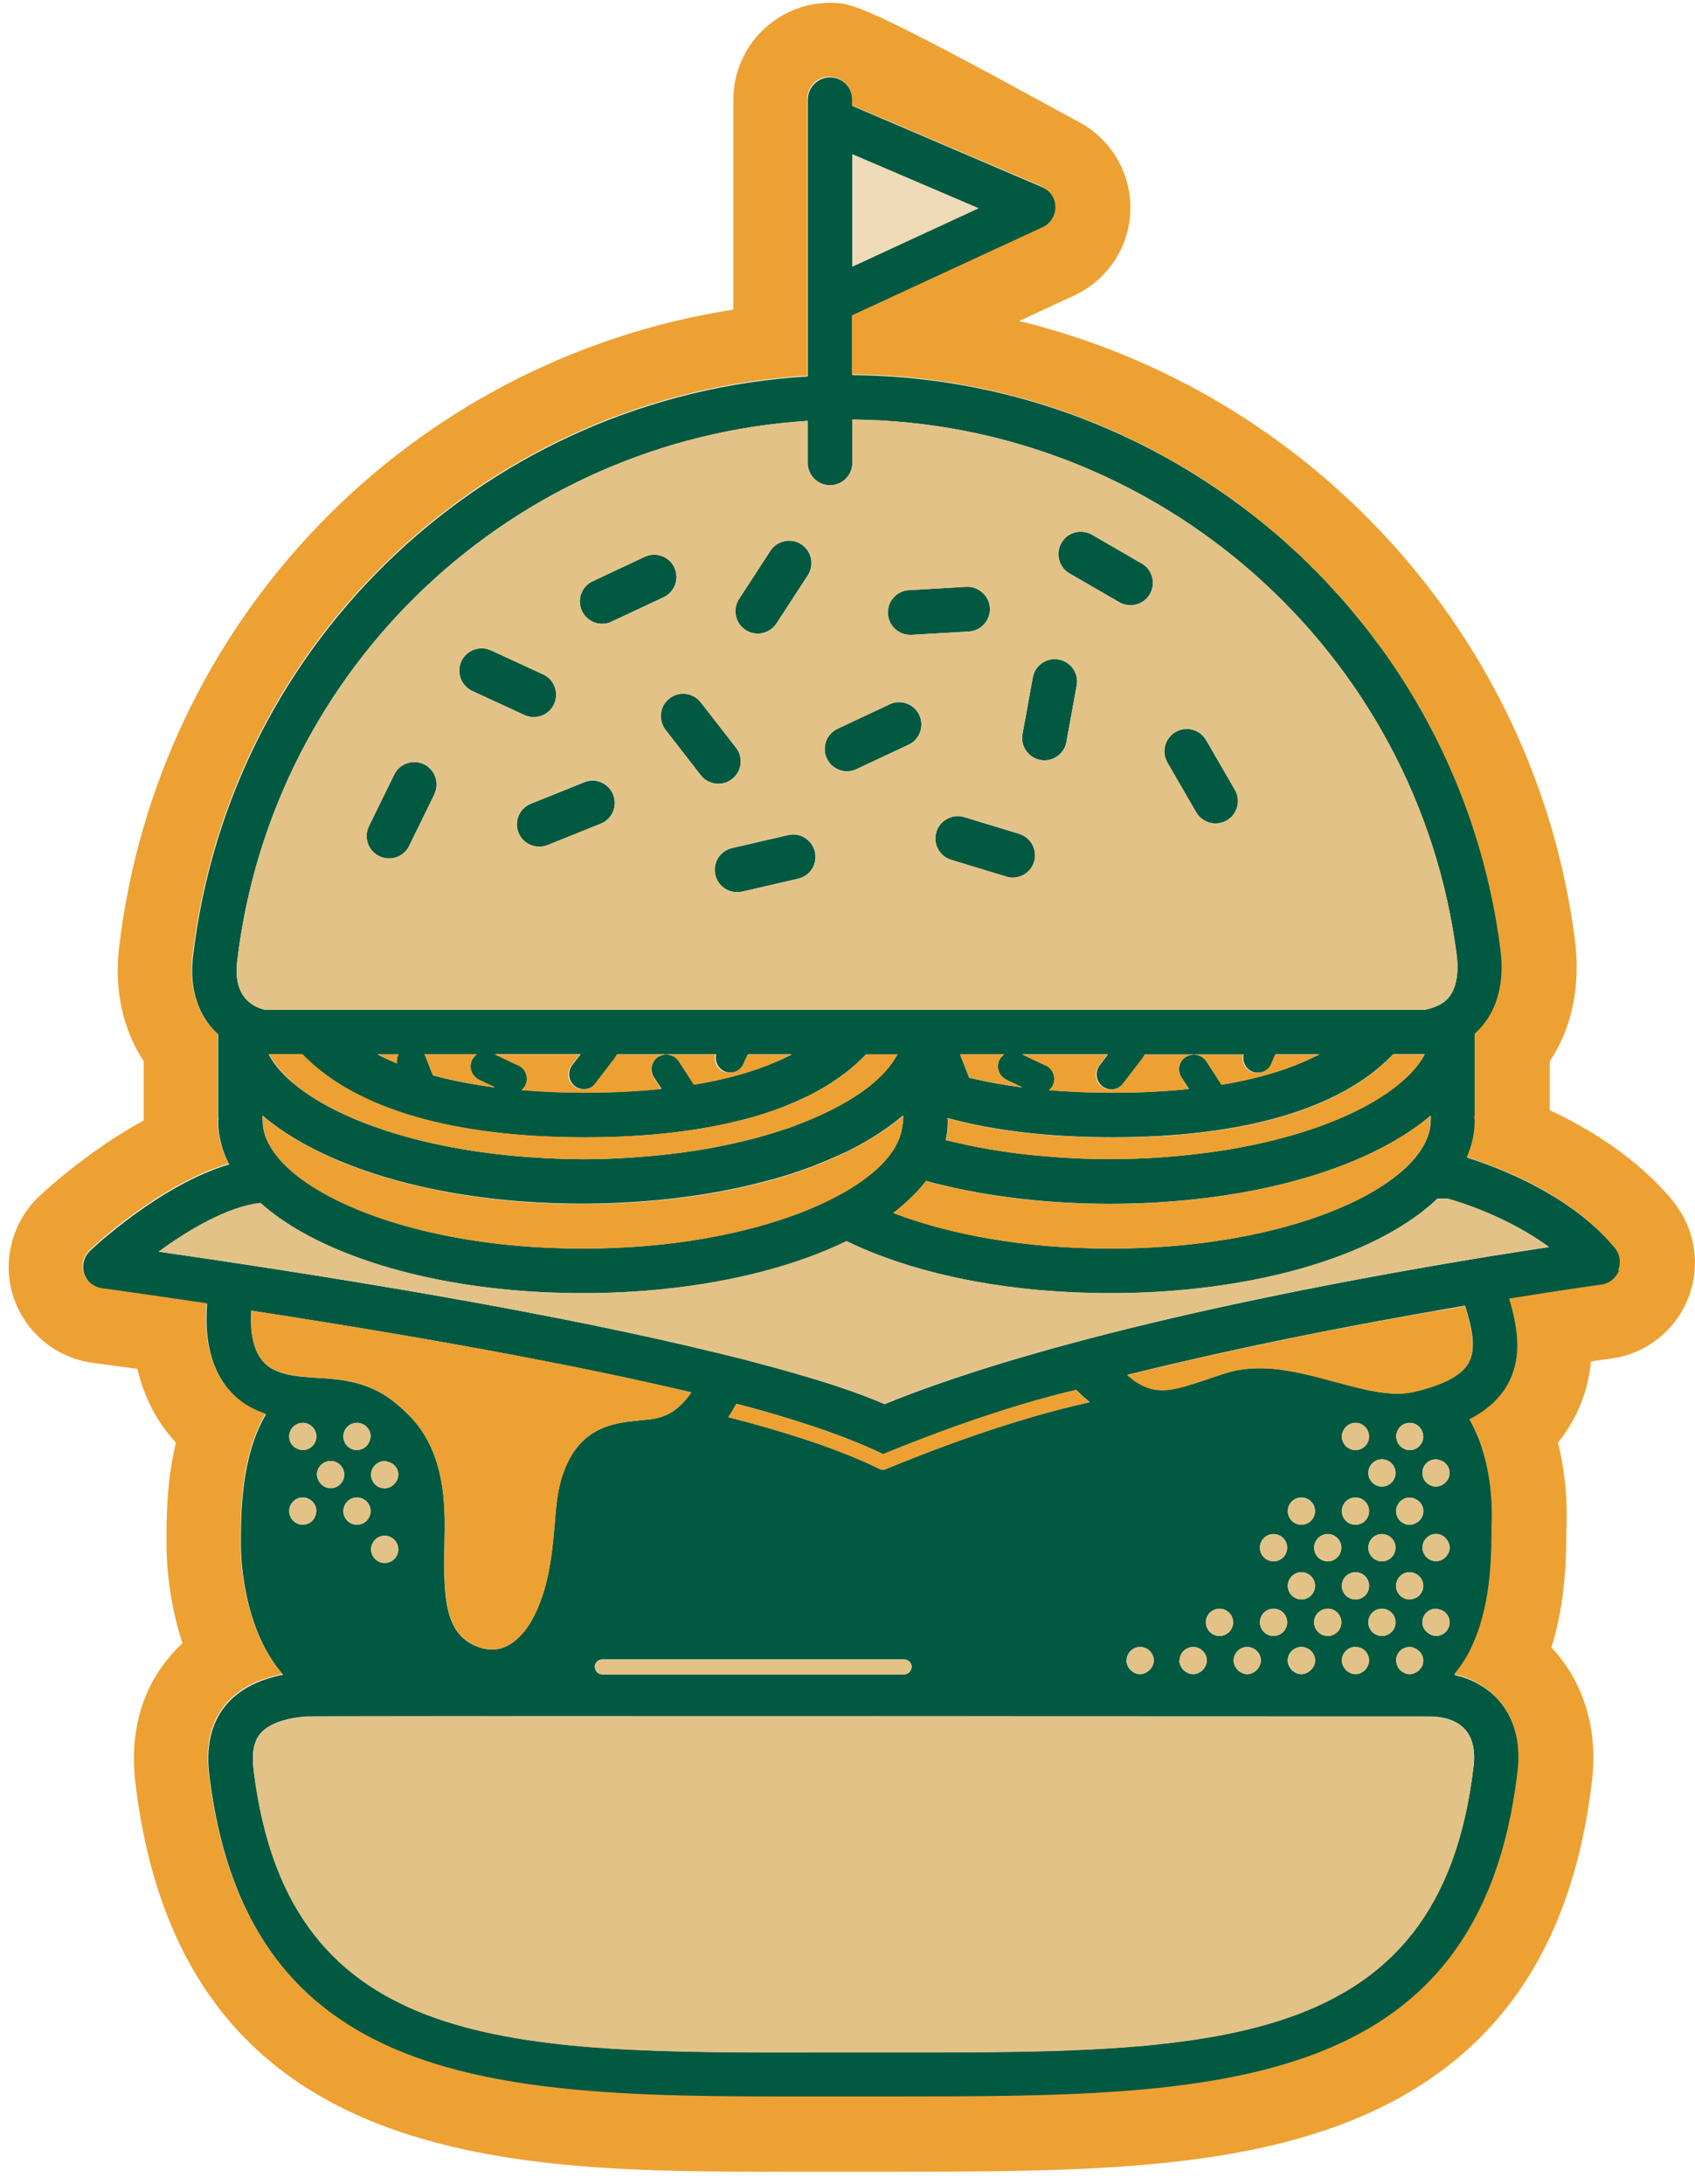
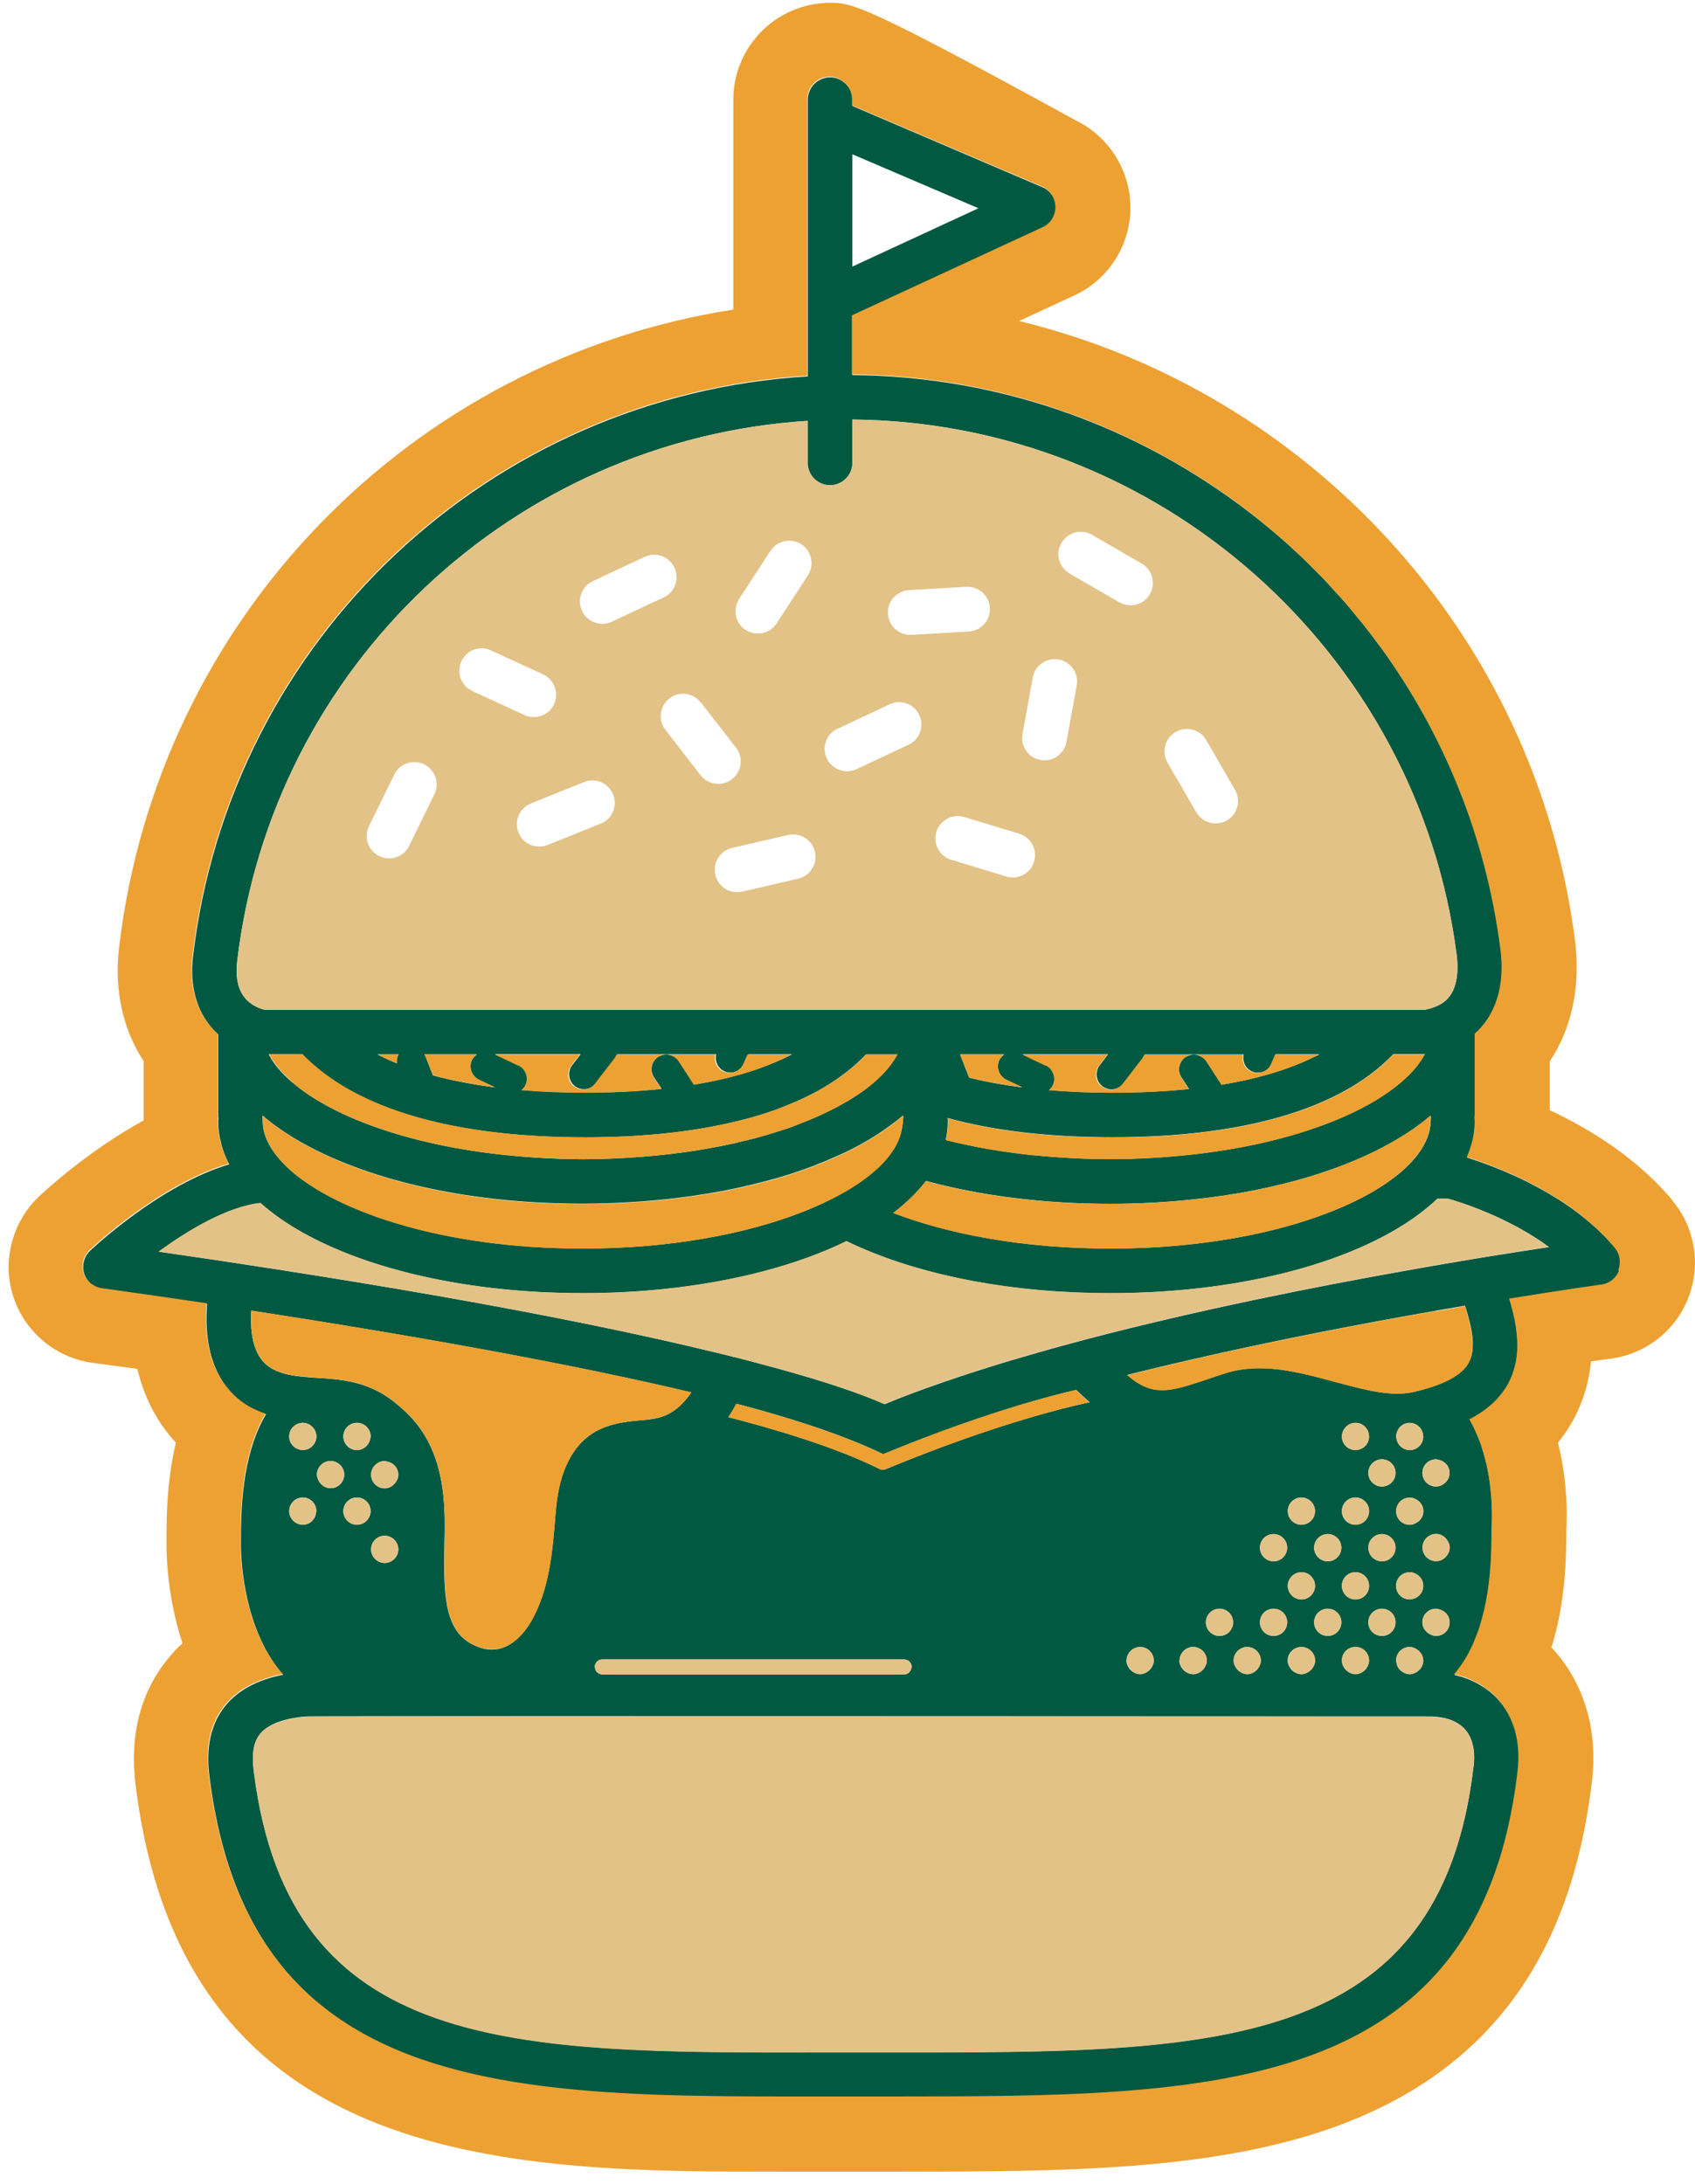
<svg xmlns="http://www.w3.org/2000/svg" width="132" height="170" viewBox="0 0 132 170" fill="none">
  <path d="M112.779 77.701C112.389 78.151 111.779 78.431 110.999 78.602H20.589C20.059 78.462 19.559 78.212 19.159 77.781C18.399 76.951 18.359 75.731 18.469 74.852C21.179 51.822 40.009 34.221 62.899 32.761V36.032C62.899 36.992 63.679 37.772 64.639 37.772C65.599 37.772 66.379 36.992 66.379 36.032V32.661C90.209 32.861 110.399 50.702 113.439 74.332C113.549 75.181 113.609 76.751 112.779 77.692M75.469 83.882L74.829 82.242L74.769 82.082H78.209C78.139 82.132 78.089 82.181 78.029 82.242C77.959 82.322 77.879 82.401 77.829 82.511C77.549 83.091 77.799 83.781 78.379 84.061L79.619 84.651C78.139 84.462 76.759 84.212 75.469 83.891M33.709 83.701L33.139 82.242V82.212C33.139 82.212 33.069 82.121 33.039 82.082H37.139C37.069 82.132 37.019 82.181 36.959 82.242C36.889 82.322 36.809 82.401 36.759 82.511C36.479 83.091 36.729 83.781 37.309 84.061L38.549 84.651C36.799 84.421 35.179 84.112 33.709 83.712M29.399 82.082H31.039C31.009 82.132 30.979 82.181 30.959 82.242C30.899 82.412 30.889 82.591 30.909 82.781C30.489 82.612 30.089 82.431 29.709 82.242C29.599 82.192 29.499 82.132 29.399 82.082ZM58.049 83.522C56.819 83.891 55.489 84.201 54.039 84.431C54.019 84.401 54.019 84.362 53.999 84.332L52.879 82.602C52.769 82.442 52.629 82.322 52.459 82.231C52.119 82.041 51.699 82.031 51.339 82.231C51.319 82.242 51.289 82.242 51.269 82.261C50.729 82.612 50.579 83.332 50.929 83.862L51.519 84.761C49.679 84.951 47.689 85.052 45.569 85.052C43.829 85.052 42.179 84.981 40.619 84.852C40.739 84.751 40.849 84.632 40.929 84.472C41.209 83.891 40.959 83.201 40.379 82.921L38.909 82.222L38.569 82.061H45.219L45.099 82.222L44.559 82.921C44.169 83.431 44.269 84.162 44.769 84.552C44.979 84.712 45.229 84.791 45.479 84.791C45.829 84.791 46.169 84.632 46.399 84.341L47.969 82.302C47.969 82.302 47.989 82.251 47.999 82.231C48.039 82.181 48.049 82.121 48.079 82.072H55.779C55.769 82.121 55.749 82.181 55.749 82.231C55.699 82.722 55.959 83.201 56.429 83.401C56.579 83.472 56.729 83.492 56.889 83.492C57.339 83.492 57.769 83.231 57.959 82.791L58.079 82.522L58.209 82.231L58.279 82.072H61.679C61.579 82.121 61.479 82.181 61.369 82.231C61.049 82.391 60.709 82.552 60.359 82.692C59.649 82.992 58.889 83.272 58.079 83.511M102.409 82.242C100.429 83.231 97.979 83.972 95.109 84.442C95.089 84.412 95.089 84.371 95.069 84.341L93.949 82.612C93.839 82.451 93.699 82.332 93.539 82.242C93.199 82.052 92.779 82.041 92.419 82.242C92.399 82.251 92.369 82.251 92.349 82.272C91.809 82.621 91.659 83.341 92.009 83.871L92.599 84.772C90.759 84.962 88.769 85.061 86.649 85.061C84.909 85.061 83.259 84.992 81.699 84.862C81.819 84.761 81.929 84.641 81.999 84.481C82.279 83.901 82.029 83.212 81.449 82.931L79.979 82.231L79.639 82.072H86.289L86.169 82.231L85.639 82.931C85.249 83.442 85.349 84.171 85.849 84.561C86.059 84.722 86.309 84.802 86.559 84.802C86.909 84.802 87.249 84.641 87.479 84.352L89.049 82.311C89.049 82.311 89.069 82.261 89.079 82.242C89.109 82.192 89.129 82.132 89.159 82.082H96.859C96.849 82.132 96.829 82.192 96.829 82.242C96.779 82.731 97.039 83.212 97.509 83.412C97.659 83.481 97.809 83.501 97.969 83.501C98.419 83.501 98.849 83.242 99.039 82.802L99.279 82.231L99.349 82.072H102.759C102.659 82.121 102.559 82.181 102.449 82.231M65.929 85.751C64.879 86.371 63.669 86.942 62.299 87.472C62.059 87.561 61.839 87.662 61.589 87.751C61.429 87.811 61.259 87.862 61.099 87.912C60.839 88.001 60.579 88.082 60.319 88.162C60.009 88.261 59.689 88.352 59.359 88.451C58.989 88.561 58.599 88.662 58.219 88.751C55.729 89.382 52.919 89.832 49.859 90.061C48.419 90.171 46.939 90.242 45.399 90.242C44.029 90.242 42.709 90.181 41.409 90.091C32.769 89.511 26.099 87.112 22.789 84.281C21.989 83.602 21.369 82.901 20.989 82.192C20.969 82.151 20.939 82.112 20.919 82.072H23.539C23.589 82.121 23.639 82.181 23.689 82.231C27.799 86.362 35.329 88.541 45.559 88.541C50.349 88.541 54.539 88.052 58.069 87.112C58.069 87.112 58.079 87.112 58.089 87.112C58.839 86.912 59.549 86.692 60.239 86.451C60.529 86.352 60.809 86.242 61.079 86.132C62.219 85.681 63.279 85.181 64.229 84.612C64.879 84.222 65.469 83.811 66.029 83.371C66.479 83.011 66.889 82.641 67.279 82.251C67.329 82.201 67.379 82.141 67.429 82.091H69.879C69.849 82.141 69.809 82.201 69.779 82.251C69.339 83.031 68.639 83.802 67.709 84.552C67.189 84.972 66.589 85.371 65.919 85.772M110.909 82.141C110.529 82.862 109.899 83.572 109.089 84.261C106.069 86.852 100.239 89.082 92.659 89.891C90.699 90.102 88.629 90.231 86.459 90.231C84.429 90.231 82.499 90.121 80.649 89.942C78.109 89.692 75.769 89.281 73.649 88.742C73.759 88.261 73.809 87.772 73.809 87.281C73.809 87.201 73.799 87.121 73.789 87.031C77.389 88.022 81.689 88.531 86.629 88.531C96.789 88.531 104.269 86.352 108.349 82.222C108.399 82.171 108.449 82.112 108.509 82.061H110.959C110.959 82.061 110.929 82.112 110.919 82.132M64.269 93.582C63.649 93.871 62.999 94.151 62.299 94.421C57.979 96.072 52.179 97.192 45.399 97.192C37.589 97.192 31.059 95.712 26.629 93.621C25.479 93.082 24.469 92.501 23.629 91.891C23.589 91.862 23.549 91.841 23.509 91.811C22.779 91.281 22.179 90.722 21.699 90.162C20.899 89.212 20.459 88.242 20.459 87.281C20.459 87.192 20.449 87.102 20.429 87.011C20.429 86.951 20.449 86.901 20.449 86.841C21.279 87.561 22.259 88.231 23.349 88.862C24.139 89.311 24.989 89.742 25.899 90.141C27.389 90.791 29.019 91.371 30.789 91.862C33.889 92.722 37.389 93.311 41.149 93.561C42.529 93.651 43.939 93.701 45.379 93.701C46.969 93.701 48.519 93.632 50.029 93.522C53.529 93.261 56.799 92.712 59.729 91.921C59.939 91.862 60.159 91.811 60.369 91.751C60.789 91.632 61.209 91.501 61.619 91.371C62.209 91.181 62.769 90.981 63.319 90.772C63.969 90.522 64.589 90.261 65.189 89.992C65.429 89.882 65.679 89.772 65.919 89.662C67.289 88.992 68.499 88.251 69.549 87.451C69.819 87.251 70.079 87.041 70.329 86.832C70.329 86.891 70.349 86.942 70.349 87.001C70.339 87.091 70.319 87.181 70.319 87.272C70.319 87.421 70.279 87.572 70.259 87.722C70.159 88.472 69.819 89.222 69.239 89.972C69.029 90.242 68.789 90.511 68.519 90.772C68.189 91.091 67.809 91.412 67.399 91.722C66.959 92.052 66.459 92.371 65.929 92.692C65.469 92.962 64.979 93.222 64.459 93.472C64.389 93.501 64.329 93.531 64.259 93.561M108.679 91.582C107.899 92.192 106.949 92.781 105.869 93.332C101.449 95.572 94.659 97.192 86.469 97.192C79.699 97.192 73.889 96.072 69.569 94.421C69.979 94.112 70.359 93.791 70.709 93.462C71.239 92.972 71.719 92.462 72.119 91.931C74.659 92.621 77.459 93.132 80.439 93.421C82.379 93.612 84.389 93.712 86.469 93.712C88.689 93.712 90.839 93.591 92.909 93.371C96.199 93.031 99.249 92.421 101.969 91.602C103.649 91.091 105.209 90.501 106.619 89.841C107.339 89.501 108.019 89.141 108.659 88.772C109.689 88.171 110.619 87.531 111.409 86.841C111.409 86.901 111.429 86.951 111.439 87.011C111.429 87.102 111.409 87.192 111.409 87.281C111.409 88.121 111.069 88.981 110.439 89.832C109.999 90.421 109.409 91.011 108.689 91.572M66.379 20.752V12.011L76.199 16.212L66.379 20.752ZM116.329 97.751C115.379 97.901 114.349 98.072 113.269 98.261C112.989 98.311 112.709 98.352 112.429 98.401C111.509 98.561 110.559 98.722 109.569 98.901C102.289 100.191 93.269 101.991 84.759 104.221C84.119 104.391 83.479 104.562 82.849 104.732C82.209 104.902 81.579 105.082 80.949 105.262C80.189 105.482 79.429 105.702 78.679 105.922C76.809 106.482 75.009 107.062 73.279 107.661C71.749 108.191 70.269 108.741 68.889 109.311C68.109 108.961 66.709 108.401 64.399 107.661C62.939 107.201 61.109 106.661 58.839 106.072C58.659 106.021 58.469 105.972 58.279 105.922C57.909 105.822 57.519 105.721 57.129 105.632C56.579 105.492 56.009 105.351 55.409 105.211C50.169 103.941 43.099 102.451 33.639 100.801C29.899 100.151 25.789 99.472 21.269 98.772C18.459 98.332 15.509 97.891 12.369 97.442C14.669 95.751 17.719 93.942 20.269 93.651H20.289C20.749 94.061 21.259 94.462 21.809 94.852C26.319 98.001 33.619 100.151 42.179 100.591C43.229 100.641 44.299 100.672 45.389 100.672C47.559 100.672 49.669 100.562 51.699 100.352C57.259 99.781 62.159 98.462 65.929 96.621C68.369 97.811 71.289 98.781 74.549 99.481C74.989 99.572 75.449 99.662 75.899 99.751C77.509 100.051 79.189 100.281 80.929 100.431C82.709 100.591 84.559 100.672 86.459 100.672C91.319 100.672 95.859 100.121 99.829 99.151C104.209 98.072 107.879 96.481 110.499 94.522C111.019 94.132 111.509 93.731 111.939 93.311H112.759C113.659 93.561 117.449 94.731 120.639 97.082C119.449 97.261 117.989 97.481 116.339 97.751M112.519 115.452C112.329 115.612 112.099 115.721 111.829 115.721C111.239 115.721 110.769 115.242 110.769 114.661C110.769 114.081 111.239 113.602 111.829 113.602C111.909 113.602 111.989 113.631 112.069 113.651C112.539 113.761 112.889 114.161 112.889 114.661C112.889 114.981 112.739 115.262 112.519 115.452ZM110.409 118.471C110.229 118.601 110.019 118.702 109.789 118.702C109.199 118.702 108.729 118.222 108.729 117.642C108.729 117.062 109.199 116.581 109.789 116.581C110.009 116.581 110.199 116.661 110.369 116.771C110.659 116.961 110.849 117.272 110.849 117.642C110.849 117.992 110.669 118.282 110.419 118.482M110.769 126.292C110.769 125.702 111.239 125.232 111.829 125.232C111.899 125.232 111.969 125.261 112.039 125.271C112.519 125.371 112.889 125.782 112.889 126.292C112.889 126.882 112.419 127.352 111.829 127.352C111.619 127.352 111.429 127.271 111.259 127.161C110.969 126.971 110.769 126.662 110.769 126.292ZM24.639 117.632C24.639 117.632 24.619 117.681 24.619 117.711C24.579 118.261 24.129 118.691 23.579 118.691C22.999 118.691 22.519 118.212 22.519 117.632C22.519 117.051 22.999 116.572 23.579 116.572C24.159 116.572 24.609 117.031 24.629 117.591C24.629 117.601 24.629 117.612 24.629 117.632M84.849 109.161C84.539 109.231 84.179 109.311 83.789 109.401C80.889 110.091 75.869 111.521 68.969 114.371C68.899 114.401 68.819 114.411 68.749 114.411C68.659 114.411 68.569 114.392 68.489 114.352C65.039 112.621 60.139 111.192 56.729 110.322C56.929 110.021 57.109 109.711 57.279 109.401C57.299 109.361 57.329 109.321 57.349 109.281C57.509 109.321 57.669 109.361 57.829 109.401C61.129 110.281 65.489 111.602 68.779 113.202C73.049 111.452 76.589 110.241 79.349 109.401C81.179 108.851 82.669 108.462 83.809 108.202C84.149 108.532 84.509 108.852 84.869 109.161M105.559 110.762C106.129 110.762 106.579 111.211 106.609 111.771C106.609 111.791 106.619 111.802 106.619 111.822C106.619 112.411 106.149 112.882 105.559 112.882C104.969 112.882 104.499 112.402 104.499 111.822C104.499 111.652 104.549 111.492 104.619 111.352C104.789 111.012 105.139 110.762 105.559 110.762ZM27.799 116.572C28.389 116.572 28.859 117.051 28.859 117.632C28.859 118.212 28.389 118.691 27.799 118.691C27.209 118.691 26.739 118.212 26.739 117.632C26.739 117.051 27.209 116.572 27.799 116.572ZM30.819 115.382C30.629 115.661 30.319 115.861 29.959 115.861C29.369 115.861 28.899 115.381 28.899 114.801C28.899 114.221 29.379 113.741 29.959 113.741C30.049 113.741 30.129 113.772 30.209 113.792C30.669 113.902 31.019 114.301 31.019 114.801C31.019 115.021 30.939 115.221 30.819 115.382ZM70.979 129.852C70.959 129.951 70.919 130.051 70.859 130.121C70.749 130.251 70.599 130.341 70.419 130.341H46.899C46.719 130.341 46.559 130.251 46.449 130.121C46.389 130.041 46.349 129.951 46.339 129.852C46.339 129.822 46.319 129.802 46.319 129.762C46.319 129.442 46.579 129.181 46.899 129.181H70.419C70.739 129.181 70.999 129.442 70.999 129.762C70.999 129.792 70.989 129.822 70.979 129.852ZM96.029 126.292C96.029 126.882 95.559 127.352 94.969 127.352C94.379 127.352 93.909 126.872 93.909 126.292C93.909 125.712 94.379 125.232 94.969 125.232C95.559 125.232 96.029 125.702 96.029 126.292ZM103.399 121.542C102.809 121.542 102.339 121.062 102.339 120.482C102.339 119.902 102.809 119.422 103.399 119.422C103.989 119.422 104.459 119.902 104.459 120.482C104.459 121.062 103.989 121.542 103.399 121.542ZM103.399 125.232C103.989 125.232 104.459 125.702 104.459 126.292C104.459 126.882 103.989 127.352 103.399 127.352C102.809 127.352 102.339 126.872 102.339 126.292C102.339 125.712 102.809 125.232 103.399 125.232ZM100.289 117.632C100.289 117.051 100.769 116.572 101.349 116.572C101.929 116.572 102.409 117.051 102.409 117.632C102.409 118.212 101.929 118.691 101.349 118.691C100.769 118.691 100.289 118.212 100.289 117.632ZM101.349 122.392C101.939 122.392 102.409 122.862 102.409 123.452C102.409 124.042 101.929 124.512 101.349 124.512C100.769 124.512 100.289 124.032 100.289 123.452C100.289 122.872 100.769 122.392 101.349 122.392ZM101.909 130.142C101.739 130.252 101.559 130.331 101.339 130.331C101.119 130.331 100.939 130.252 100.769 130.142C100.649 130.062 100.549 129.972 100.479 129.852C100.369 129.682 100.279 129.491 100.279 129.271C100.279 128.691 100.759 128.211 101.339 128.211C101.919 128.211 102.399 128.691 102.399 129.271C102.399 129.491 102.319 129.682 102.199 129.852C102.119 129.972 102.019 130.062 101.899 130.142M98.119 120.482C98.119 119.892 98.589 119.422 99.179 119.422C99.769 119.422 100.239 119.902 100.239 120.482C100.239 121.062 99.769 121.542 99.179 121.542C98.589 121.542 98.119 121.062 98.119 120.482ZM99.179 125.232C99.769 125.232 100.239 125.702 100.239 126.292C100.239 126.882 99.769 127.352 99.179 127.352C98.589 127.352 98.119 126.872 98.119 126.292C98.119 125.712 98.589 125.232 99.179 125.232ZM96.269 129.852C96.159 129.682 96.069 129.491 96.069 129.271C96.069 128.691 96.549 128.211 97.129 128.211C97.709 128.211 98.189 128.691 98.189 129.271C98.189 129.491 98.109 129.682 97.989 129.852C97.909 129.972 97.809 130.062 97.699 130.142C97.529 130.252 97.339 130.331 97.129 130.331C96.919 130.331 96.729 130.252 96.559 130.142C96.439 130.062 96.349 129.972 96.269 129.852ZM28.899 120.611C28.899 120.021 29.379 119.551 29.959 119.551C30.539 119.551 31.019 120.031 31.019 120.611C31.019 121.191 30.539 121.672 29.959 121.672C29.379 121.672 28.899 121.191 28.899 120.611ZM105.559 122.392C106.149 122.392 106.619 122.862 106.619 123.452C106.619 124.042 106.149 124.512 105.559 124.512C104.969 124.512 104.499 124.032 104.499 123.452C104.499 122.872 104.969 122.392 105.559 122.392ZM106.619 117.632C106.619 118.221 106.149 118.691 105.559 118.691C104.969 118.691 104.499 118.212 104.499 117.632C104.499 117.051 104.969 116.572 105.559 116.572C106.149 116.572 106.619 117.051 106.619 117.632ZM107.619 115.721C107.029 115.721 106.559 115.242 106.559 114.661C106.559 114.081 107.029 113.602 107.619 113.602C108.209 113.602 108.679 114.081 108.679 114.661C108.679 115.242 108.209 115.721 107.619 115.721ZM108.679 126.292C108.679 126.882 108.209 127.352 107.619 127.352C107.029 127.352 106.559 126.872 106.559 126.292C106.559 125.712 107.029 125.232 107.619 125.232C108.209 125.232 108.679 125.702 108.679 126.292ZM107.619 121.542C107.029 121.542 106.559 121.062 106.559 120.482C106.559 119.902 107.029 119.422 107.619 119.422C108.209 119.422 108.679 119.902 108.679 120.482C108.679 121.062 108.209 121.542 107.619 121.542ZM104.499 129.271C104.499 128.691 104.969 128.211 105.559 128.211C106.149 128.211 106.619 128.691 106.619 129.271C106.619 129.481 106.539 129.671 106.429 129.841C106.349 129.961 106.249 130.071 106.119 130.151C105.959 130.261 105.769 130.331 105.559 130.331C105.349 130.331 105.159 130.251 104.999 130.151C104.879 130.071 104.779 129.971 104.699 129.861C104.589 129.691 104.499 129.501 104.499 129.281M91.859 129.271C91.859 128.691 92.339 128.211 92.919 128.211C93.499 128.211 93.979 128.691 93.979 129.271C93.979 129.491 93.899 129.682 93.779 129.852C93.699 129.962 93.609 130.062 93.489 130.142C93.319 130.252 93.129 130.331 92.909 130.331C92.689 130.331 92.499 130.252 92.329 130.142C92.219 130.062 92.119 129.972 92.039 129.852C91.929 129.682 91.839 129.491 91.839 129.271M87.729 129.271C87.729 128.691 88.209 128.211 88.789 128.211C89.369 128.211 89.849 128.691 89.849 129.271C89.849 129.491 89.769 129.682 89.649 129.852C89.569 129.962 89.479 130.062 89.359 130.132C89.189 130.242 88.999 130.331 88.779 130.331C88.559 130.331 88.369 130.252 88.199 130.132C88.089 130.051 87.989 129.962 87.919 129.852C87.809 129.682 87.719 129.491 87.719 129.271M27.049 111.072C27.239 110.882 27.509 110.762 27.799 110.762C28.389 110.762 28.859 111.242 28.859 111.822C28.859 111.922 28.829 112.011 28.809 112.091C28.689 112.541 28.289 112.882 27.799 112.882C27.209 112.882 26.739 112.402 26.739 111.822C26.739 111.532 26.859 111.262 27.049 111.072ZM110.839 123.452C110.839 124.022 110.389 124.471 109.829 124.501C109.809 124.501 109.799 124.512 109.779 124.512C109.189 124.512 108.719 124.032 108.719 123.452C108.719 122.872 109.189 122.392 109.779 122.392C109.939 122.392 110.079 122.431 110.209 122.491C110.579 122.661 110.839 123.022 110.839 123.452ZM24.679 114.792C24.679 114.342 24.959 113.971 25.349 113.811C25.469 113.761 25.609 113.732 25.749 113.732C26.329 113.732 26.809 114.212 26.809 114.792C26.809 115.372 26.329 115.852 25.749 115.852C25.399 115.852 25.099 115.672 24.909 115.411C24.779 115.231 24.689 115.032 24.689 114.792M110.839 129.271C110.839 129.651 110.629 129.961 110.339 130.151C110.179 130.251 109.989 130.331 109.779 130.331C109.569 130.331 109.389 130.251 109.219 130.151C108.959 129.991 108.789 129.731 108.749 129.411C108.749 129.361 108.719 129.321 108.719 129.271C108.719 128.691 109.189 128.211 109.779 128.211C109.989 128.211 110.169 128.282 110.329 128.392C110.629 128.582 110.839 128.901 110.839 129.271ZM112.689 119.882C112.809 120.051 112.899 120.251 112.899 120.471C112.899 120.721 112.799 120.951 112.649 121.132C112.459 121.371 112.169 121.531 111.839 121.531C111.249 121.531 110.779 121.051 110.779 120.471C110.779 119.891 111.249 119.411 111.839 119.411C112.199 119.411 112.499 119.602 112.689 119.882ZM110.839 111.822C110.839 112.411 110.369 112.882 109.779 112.882C109.499 112.882 109.259 112.771 109.069 112.591C108.899 112.431 108.789 112.211 108.749 111.971C108.749 111.921 108.719 111.872 108.719 111.822C108.719 111.732 108.749 111.641 108.769 111.551C108.889 111.101 109.289 110.762 109.779 110.762C110.339 110.762 110.789 111.201 110.829 111.751C110.829 111.771 110.839 111.802 110.839 111.822ZM19.569 102.031C20.349 102.151 21.129 102.272 21.889 102.392C29.999 103.662 36.719 104.841 42.289 105.931C45.439 106.541 48.229 107.122 50.679 107.672C51.799 107.922 52.849 108.162 53.829 108.392C53.829 108.402 53.809 108.412 53.809 108.422C53.559 108.802 53.289 109.121 52.989 109.401C52.989 109.401 52.979 109.412 52.969 109.422C52.349 110.002 51.609 110.381 50.599 110.491C50.369 110.521 50.149 110.541 49.929 110.561C48.119 110.731 45.859 110.951 44.439 113.411C43.599 114.871 43.369 116.481 43.259 117.871C43.029 120.761 42.789 123.751 41.349 126.241C40.869 127.061 39.539 128.912 37.489 128.292C34.669 127.442 34.519 124.591 34.609 120.341C34.629 119.581 34.639 118.841 34.629 118.151C34.589 116.281 34.349 113.541 32.789 111.301C32.329 110.631 31.739 110.011 31.029 109.411C30.879 109.291 30.739 109.162 30.579 109.042C29.709 108.372 28.819 107.971 27.949 107.721C27.219 107.511 26.499 107.401 25.799 107.341C25.419 107.301 25.049 107.282 24.679 107.262C24.319 107.242 23.979 107.211 23.639 107.181C22.799 107.101 22.019 106.972 21.289 106.602C19.719 105.822 19.459 103.811 19.569 102.031ZM22.519 111.822C22.519 111.242 22.999 110.762 23.579 110.762C23.859 110.762 24.119 110.871 24.309 111.061C24.509 111.251 24.639 111.521 24.639 111.822C24.639 112.411 24.159 112.882 23.579 112.882C23.439 112.882 23.319 112.851 23.199 112.801C22.799 112.651 22.519 112.271 22.519 111.822ZM114.749 137.531C112.129 159.811 94.319 159.771 69.729 159.762H67.239H63.999C39.969 159.801 22.589 159.842 19.789 138.042C19.689 137.292 19.509 135.892 20.249 134.982C21.019 134.032 22.659 133.711 23.839 133.621C24.019 133.621 25.089 133.611 26.869 133.611C38.719 133.591 82.259 133.611 108.479 133.621C109.379 133.621 110.259 133.621 111.109 133.621C112.019 133.601 113.279 133.742 114.069 134.602C114.829 135.432 114.869 136.651 114.759 137.531M114.369 106.091C113.999 106.751 113.229 107.312 112.069 107.762C111.459 108.002 110.749 108.212 109.929 108.392C109.879 108.402 109.819 108.401 109.759 108.411C109.529 108.451 109.289 108.482 109.039 108.482C107.639 108.532 106.009 108.121 104.289 107.651C104.189 107.621 104.079 107.602 103.979 107.572C101.139 106.802 98.209 106.011 95.409 106.901C94.939 107.051 94.489 107.201 94.059 107.352C93.749 107.462 93.459 107.552 93.179 107.642C91.169 108.302 89.959 108.492 88.599 107.642C88.529 107.602 88.459 107.562 88.389 107.512C88.179 107.362 87.979 107.191 87.779 107.031C89.349 106.641 90.929 106.261 92.509 105.901C99.389 104.311 106.239 103.011 111.839 102.031C112.619 101.891 113.359 101.772 114.089 101.642C114.659 103.432 114.969 105.011 114.379 106.061M125.799 97.171C125.539 96.862 125.269 96.572 124.999 96.281C124.939 96.212 124.869 96.151 124.809 96.091C124.599 95.882 124.379 95.671 124.149 95.472C124.059 95.391 123.969 95.311 123.879 95.231C123.669 95.052 123.459 94.871 123.239 94.701C123.149 94.632 123.049 94.552 122.959 94.481C122.719 94.302 122.479 94.121 122.229 93.951C122.159 93.901 122.099 93.852 122.029 93.811C121.729 93.602 121.419 93.401 121.109 93.212C120.999 93.141 120.899 93.082 120.789 93.022C120.589 92.901 120.389 92.781 120.189 92.671C120.049 92.591 119.909 92.511 119.769 92.442C119.609 92.352 119.449 92.272 119.289 92.181C119.139 92.102 118.989 92.022 118.839 91.951C118.699 91.882 118.569 91.822 118.439 91.761C118.279 91.681 118.109 91.602 117.949 91.531C117.899 91.511 117.859 91.492 117.809 91.472C116.339 90.811 115.069 90.371 114.269 90.121C114.269 90.121 114.269 90.121 114.259 90.121C114.659 89.212 114.879 88.261 114.879 87.281C114.879 87.192 114.869 87.112 114.849 87.022C114.859 86.931 114.879 86.852 114.879 86.761V80.501C115.059 80.341 115.229 80.171 115.389 79.992C116.689 78.511 117.209 76.401 116.879 73.891C115.749 65.132 112.429 57.111 107.509 50.361C107.479 50.322 107.449 50.291 107.419 50.252C106.999 49.681 106.579 49.121 106.139 48.572C106.029 48.431 105.909 48.291 105.789 48.151C105.429 47.712 105.069 47.272 104.699 46.842C104.499 46.611 104.289 46.392 104.089 46.172C103.789 45.842 103.489 45.502 103.189 45.181C102.909 44.882 102.609 44.602 102.329 44.312C102.089 44.072 101.859 43.831 101.609 43.592C101.249 43.242 100.869 42.901 100.499 42.562C100.319 42.401 100.149 42.231 99.959 42.072C99.519 41.681 99.069 41.301 98.609 40.931C98.489 40.831 98.369 40.721 98.249 40.632C97.729 40.212 97.199 39.801 96.659 39.401C96.599 39.352 96.539 39.301 96.469 39.261C95.879 38.822 95.269 38.392 94.659 37.981C94.659 37.981 94.649 37.981 94.639 37.971C86.509 32.481 76.769 29.282 66.379 29.201V24.602L81.219 17.741C81.839 17.451 82.239 16.822 82.229 16.142C82.229 15.621 81.989 15.152 81.599 14.832C81.469 14.722 81.329 14.632 81.169 14.572L66.389 8.252V7.762C66.389 7.242 66.159 6.792 65.799 6.471C65.489 6.191 65.089 6.021 64.649 6.021C63.689 6.021 62.909 6.802 62.909 7.762V29.302C38.259 30.771 17.939 49.691 15.029 74.472C14.759 76.761 15.309 78.722 16.609 80.151C16.729 80.281 16.859 80.401 16.989 80.522V86.781C16.989 86.871 16.999 86.962 17.019 87.041C17.009 87.132 16.989 87.212 16.989 87.302C16.989 87.882 17.069 88.442 17.219 89.001C17.219 89.001 17.219 89.011 17.219 89.022C17.359 89.572 17.569 90.112 17.849 90.641C12.489 92.222 7.269 97.132 7.019 97.362C6.539 97.822 6.359 98.522 6.559 99.151C6.669 99.472 6.859 99.751 7.109 99.962C7.159 100.011 7.229 100.042 7.289 100.072C7.359 100.122 7.429 100.172 7.509 100.202C7.659 100.272 7.809 100.311 7.979 100.331C8.259 100.371 8.509 100.411 8.779 100.441C11.339 100.801 13.789 101.151 16.129 101.501C15.759 106.161 17.609 108.351 19.119 109.341C19.339 109.481 19.549 109.602 19.749 109.702C19.789 109.722 19.819 109.731 19.859 109.751C20.129 109.881 20.399 109.991 20.659 110.081C20.679 110.081 20.699 110.091 20.709 110.102C18.779 113.371 18.759 117.771 18.759 120.241C18.759 120.511 18.719 126.591 22.049 130.371C20.059 130.761 18.539 131.572 17.549 132.792C15.879 134.852 16.199 137.401 16.339 138.491C17.389 146.671 20.329 152.152 24.649 155.822C24.709 155.872 24.779 155.922 24.849 155.982C25.179 156.252 25.509 156.521 25.859 156.781C34.159 162.871 46.859 163.262 60.949 163.262C61.959 163.262 62.989 163.262 64.019 163.262H67.249H69.739C94.129 163.252 115.239 163.312 118.219 137.952C118.489 135.662 117.939 133.691 116.639 132.271C116.639 132.271 116.619 132.261 116.619 132.251C116.429 132.041 116.219 131.861 116.009 131.681C115.949 131.631 115.879 131.582 115.819 131.542C115.639 131.402 115.439 131.271 115.239 131.161C115.179 131.132 115.129 131.091 115.069 131.061C114.529 130.761 113.929 130.542 113.289 130.392H113.269C113.339 130.312 113.409 130.231 113.469 130.151C113.649 129.921 113.819 129.681 113.979 129.441C114.079 129.291 114.179 129.142 114.259 128.982C114.359 128.812 114.449 128.632 114.539 128.452C114.609 128.312 114.679 128.162 114.739 128.012C114.849 127.762 114.959 127.511 115.049 127.251C115.119 127.051 115.199 126.851 115.259 126.651C115.309 126.491 115.359 126.332 115.399 126.172C115.469 125.942 115.529 125.701 115.579 125.471C115.599 125.371 115.629 125.281 115.649 125.181C115.729 124.831 115.789 124.471 115.849 124.121C115.859 124.061 115.869 124.001 115.879 123.941C116.179 121.981 116.179 120.142 116.179 118.911C116.209 118.471 116.309 116.491 115.819 114.211C115.819 114.181 115.799 114.141 115.799 114.111C115.749 113.911 115.699 113.711 115.649 113.501C115.629 113.441 115.619 113.382 115.599 113.322C115.549 113.132 115.489 112.941 115.429 112.751C115.409 112.681 115.389 112.621 115.369 112.551C115.289 112.311 115.199 112.071 115.099 111.841C115.049 111.731 114.999 111.611 114.949 111.501C114.889 111.371 114.839 111.251 114.779 111.121C114.719 110.991 114.649 110.861 114.579 110.741C114.539 110.661 114.499 110.592 114.459 110.512C114.519 110.482 114.579 110.452 114.639 110.422C114.849 110.312 115.039 110.192 115.229 110.072C115.339 110.002 115.459 109.922 115.559 109.852C115.709 109.742 115.839 109.631 115.979 109.521C116.099 109.421 116.229 109.312 116.349 109.202C116.429 109.122 116.499 109.041 116.579 108.961C116.909 108.601 117.209 108.221 117.439 107.801C117.629 107.461 117.779 107.101 117.889 106.751C117.889 106.731 117.899 106.711 117.909 106.691C118.019 106.341 118.089 105.981 118.139 105.621C118.139 105.621 118.139 105.612 118.139 105.602C118.229 104.871 118.189 104.112 118.079 103.352C118.079 103.312 118.069 103.261 118.059 103.221C117.949 102.531 117.769 101.821 117.559 101.121C121.869 100.421 124.619 100.051 124.719 100.031C125.349 99.951 125.879 99.531 126.109 98.942C126.339 98.352 126.229 97.681 125.829 97.201" fill="#005940" />
-   <path d="M40.379 64.821C40.649 65.501 41.309 65.911 41.989 65.911C42.209 65.911 42.429 65.871 42.639 65.791L46.789 64.121C47.679 63.761 48.109 62.751 47.749 61.861C47.389 60.971 46.379 60.531 45.489 60.901L41.339 62.571C40.449 62.931 40.019 63.941 40.379 64.831M33.819 61.831C34.239 60.971 33.889 59.921 33.029 59.501C32.169 59.081 31.119 59.431 30.699 60.301L28.729 64.321C28.309 65.181 28.659 66.221 29.529 66.651C29.779 66.771 30.039 66.831 30.299 66.831C30.939 66.831 31.559 66.471 31.859 65.861L33.829 61.841L33.819 61.831ZM43.149 54.811C43.549 53.941 43.169 52.901 42.299 52.501L38.239 50.631C37.359 50.231 36.329 50.611 35.929 51.481C35.529 52.351 35.909 53.381 36.779 53.791L40.839 55.661C41.079 55.771 41.319 55.821 41.569 55.821C42.229 55.821 42.859 55.441 43.149 54.811ZM52.519 44.181C52.109 43.311 51.079 42.941 50.199 43.351L46.149 45.251C45.279 45.661 44.909 46.701 45.319 47.561C45.619 48.191 46.239 48.561 46.889 48.561C47.139 48.561 47.389 48.511 47.629 48.391L51.679 46.491C52.549 46.081 52.919 45.051 52.509 44.181M57.319 58.211L54.579 54.681C53.989 53.921 52.899 53.781 52.139 54.371C51.379 54.961 51.249 56.051 51.829 56.811L54.569 60.341C54.909 60.781 55.429 61.011 55.949 61.011C56.319 61.011 56.699 60.891 57.009 60.641C57.769 60.051 57.909 58.961 57.319 58.201M62.909 44.781C63.429 43.981 63.209 42.901 62.399 42.371C61.599 41.851 60.519 42.081 59.989 42.881L57.549 46.631C57.029 47.431 57.249 48.511 58.059 49.041C58.349 49.231 58.679 49.321 59.009 49.321C59.579 49.321 60.139 49.041 60.469 48.531L62.909 44.781ZM63.459 66.311C63.239 65.371 62.309 64.791 61.369 65.011L57.009 66.021C56.069 66.241 55.489 67.171 55.709 68.111C55.899 68.911 56.609 69.451 57.399 69.451C57.529 69.451 57.659 69.441 57.799 69.411L62.159 68.401C63.099 68.181 63.679 67.251 63.459 66.311ZM69.279 54.831L65.229 56.731C64.359 57.141 63.989 58.171 64.389 59.041C64.689 59.671 65.309 60.041 65.969 60.041C66.219 60.041 66.469 59.991 66.709 59.871L70.759 57.971C71.629 57.561 71.999 56.521 71.589 55.661C71.179 54.791 70.139 54.421 69.279 54.821M77.089 47.321C77.029 46.361 76.179 45.631 75.249 45.681L70.779 45.941C69.819 46.001 69.089 46.821 69.149 47.781C69.199 48.711 69.969 49.421 70.889 49.421C70.919 49.421 70.959 49.421 70.989 49.421L75.449 49.161C76.409 49.111 77.139 48.281 77.089 47.321ZM79.369 64.911L75.089 63.611C74.179 63.331 73.199 63.851 72.919 64.771C72.639 65.691 73.159 66.661 74.079 66.941L78.359 68.241C78.529 68.291 78.699 68.321 78.869 68.321C79.619 68.321 80.299 67.841 80.529 67.091C80.809 66.171 80.289 65.201 79.369 64.921M82.449 51.341C81.499 51.171 80.599 51.791 80.429 52.741L79.629 57.141C79.459 58.091 80.079 58.991 81.029 59.161C81.139 59.181 81.239 59.191 81.339 59.191C82.159 59.191 82.899 58.601 83.049 57.761L83.849 53.361C84.019 52.421 83.399 51.511 82.449 51.341ZM89.549 46.241C90.029 45.411 89.749 44.341 88.909 43.861L85.039 41.621C84.209 41.141 83.139 41.421 82.659 42.261C82.179 43.101 82.459 44.161 83.299 44.641L87.169 46.881C87.439 47.041 87.739 47.111 88.039 47.111C88.639 47.111 89.229 46.801 89.549 46.241ZM96.169 61.491L93.929 57.621C93.449 56.791 92.379 56.501 91.549 56.981C90.719 57.461 90.429 58.521 90.909 59.361L93.149 63.231C93.469 63.791 94.059 64.101 94.659 64.101C94.959 64.101 95.259 64.021 95.529 63.871C96.359 63.391 96.649 62.331 96.169 61.491Z" fill="#005940" />
-   <path d="M66.379 12.011V20.752L76.199 16.212L66.379 12.011Z" fill="#EEDAB7" />
  <path d="M42.289 105.921C36.719 104.841 29.999 103.651 21.889 102.381C21.129 102.261 20.349 102.141 19.569 102.021C19.459 103.791 19.719 105.811 21.289 106.591C22.019 106.951 22.799 107.091 23.639 107.171C23.969 107.201 24.319 107.221 24.679 107.251C25.039 107.271 25.419 107.301 25.799 107.331C26.499 107.391 27.219 107.501 27.949 107.711C28.819 107.961 29.699 108.361 30.579 109.031C30.739 109.151 30.879 109.281 31.029 109.401C31.739 110.001 32.329 110.621 32.789 111.291C34.349 113.531 34.589 116.271 34.629 118.141C34.649 118.831 34.629 119.571 34.619 120.331C34.529 124.581 34.679 127.431 37.499 128.281C39.549 128.901 40.879 127.051 41.359 126.231C42.799 123.741 43.039 120.751 43.269 117.861C43.379 116.481 43.609 114.871 44.449 113.401C45.859 110.941 48.119 110.731 49.939 110.551C50.159 110.531 50.379 110.511 50.609 110.481C51.619 110.371 52.369 109.991 52.979 109.411C52.979 109.411 52.989 109.401 52.999 109.391C53.299 109.111 53.569 108.791 53.819 108.411C53.819 108.401 53.839 108.391 53.839 108.381C52.849 108.151 51.809 107.911 50.689 107.661C48.239 107.121 45.449 106.531 42.299 105.921M79.329 109.401C76.569 110.231 73.029 111.441 68.759 113.201C65.479 111.601 61.119 110.281 57.819 109.401C57.659 109.361 57.499 109.321 57.339 109.281C57.319 109.321 57.289 109.361 57.269 109.401C57.099 109.711 56.919 110.021 56.719 110.321C60.129 111.201 65.029 112.631 68.479 114.351C68.559 114.391 68.649 114.411 68.739 114.411C68.819 114.411 68.889 114.401 68.959 114.371C75.859 111.531 80.889 110.091 83.779 109.401C84.169 109.311 84.529 109.231 84.839 109.161C84.479 108.851 84.129 108.531 83.779 108.201C82.639 108.461 81.149 108.851 79.319 109.401M111.829 102.051C106.229 103.031 99.379 104.331 92.499 105.921C90.919 106.281 89.339 106.661 87.769 107.051C87.969 107.211 88.179 107.381 88.379 107.531C88.449 107.581 88.519 107.611 88.589 107.661C89.939 108.511 91.159 108.321 93.169 107.661C93.449 107.571 93.739 107.471 94.049 107.371C94.489 107.221 94.939 107.071 95.409 106.921C98.209 106.021 101.149 106.821 103.979 107.591C104.079 107.621 104.189 107.641 104.289 107.671C106.009 108.131 107.649 108.551 109.039 108.491C109.289 108.491 109.529 108.461 109.759 108.421C109.819 108.421 109.869 108.411 109.929 108.401C110.749 108.221 111.459 108.011 112.069 107.771C113.229 107.321 113.999 106.761 114.369 106.101C114.949 105.051 114.639 103.471 114.079 101.681C113.359 101.801 112.609 101.931 111.829 102.071M126.079 98.911C125.849 99.501 125.319 99.921 124.689 100.001C124.589 100.011 121.839 100.391 117.529 101.091C117.739 101.801 117.919 102.501 118.029 103.191C118.029 103.231 118.039 103.281 118.049 103.321C118.159 104.091 118.199 104.841 118.109 105.571C118.109 105.571 118.109 105.581 118.109 105.591C118.069 105.951 117.989 106.311 117.879 106.661C117.879 106.681 117.869 106.701 117.859 106.721C117.749 107.081 117.599 107.431 117.409 107.771C117.179 108.191 116.879 108.571 116.549 108.931C116.469 109.011 116.399 109.091 116.319 109.171C116.209 109.281 116.079 109.381 115.949 109.491C115.809 109.601 115.679 109.711 115.529 109.821C115.419 109.901 115.309 109.971 115.199 110.041C115.009 110.161 114.819 110.281 114.609 110.391C114.549 110.421 114.489 110.451 114.429 110.481C114.469 110.551 114.509 110.631 114.549 110.701C114.619 110.831 114.689 110.961 114.749 111.081C114.809 111.211 114.869 111.331 114.919 111.461C114.969 111.571 115.029 111.681 115.069 111.801C115.169 112.041 115.259 112.281 115.339 112.511C115.359 112.581 115.379 112.641 115.399 112.701C115.459 112.891 115.519 113.081 115.569 113.271C115.589 113.331 115.599 113.391 115.619 113.451C115.669 113.651 115.729 113.861 115.769 114.061C115.769 114.091 115.779 114.131 115.789 114.161C116.279 116.441 116.179 118.421 116.149 118.861C116.149 120.091 116.149 121.941 115.849 123.891C115.849 123.951 115.829 124.011 115.819 124.071C115.759 124.421 115.699 124.771 115.619 125.131C115.599 125.231 115.569 125.321 115.549 125.421C115.489 125.661 115.429 125.891 115.369 126.121C115.319 126.281 115.279 126.441 115.229 126.601C115.169 126.801 115.089 127.001 115.019 127.201C114.919 127.461 114.819 127.711 114.709 127.961C114.639 128.111 114.579 128.251 114.509 128.391C114.419 128.571 114.329 128.751 114.229 128.921C114.139 129.081 114.039 129.231 113.949 129.381C113.789 129.621 113.619 129.861 113.439 130.091C113.369 130.171 113.309 130.251 113.239 130.331H113.259C113.899 130.481 114.499 130.701 115.039 131.001C115.099 131.031 115.149 131.071 115.209 131.101C115.409 131.221 115.599 131.341 115.779 131.481C115.839 131.531 115.909 131.581 115.969 131.621C116.179 131.801 116.389 131.981 116.579 132.191C116.579 132.191 116.599 132.201 116.599 132.211C117.899 133.631 118.449 135.601 118.179 137.891C115.199 163.251 94.089 163.181 69.699 163.201H67.209H63.979C62.949 163.201 61.929 163.201 60.909 163.201C46.819 163.201 34.109 162.811 25.819 156.721C25.469 156.471 25.139 156.201 24.809 155.931C24.749 155.881 24.679 155.831 24.609 155.771C20.289 152.101 17.349 146.621 16.299 138.441C16.159 137.351 15.829 134.811 17.509 132.741C18.499 131.511 20.019 130.711 22.009 130.321C18.679 126.541 18.719 120.461 18.729 120.191C18.729 117.721 18.739 113.331 20.679 110.051C20.659 110.051 20.639 110.041 20.619 110.031C20.349 109.941 20.089 109.831 19.819 109.701C19.779 109.681 19.749 109.671 19.709 109.651C19.509 109.551 19.299 109.431 19.079 109.291C17.569 108.301 15.719 106.111 16.089 101.451C13.739 101.101 11.289 100.751 8.739 100.391C8.469 100.351 8.209 100.311 7.939 100.281C7.779 100.261 7.619 100.211 7.469 100.151C7.389 100.121 7.329 100.061 7.249 100.021C7.189 99.981 7.119 99.951 7.069 99.911C6.819 99.701 6.619 99.431 6.519 99.101C6.319 98.461 6.499 97.771 6.979 97.311C7.229 97.071 12.449 92.161 17.809 90.591C17.529 90.061 17.329 89.521 17.179 88.971C17.179 88.971 17.179 88.961 17.179 88.951C17.039 88.391 16.949 87.831 16.949 87.251C16.949 87.161 16.959 87.071 16.979 86.991C16.969 86.901 16.949 86.821 16.949 86.731V80.471C16.819 80.351 16.689 80.231 16.569 80.101C15.269 78.681 14.719 76.711 14.989 74.421C17.899 49.641 38.219 30.721 62.869 29.251V7.711C62.869 6.751 63.649 5.971 64.609 5.971C65.049 5.971 65.449 6.141 65.759 6.421C66.119 6.741 66.349 7.201 66.349 7.711V8.201L81.129 14.511C81.289 14.581 81.429 14.671 81.559 14.781C81.939 15.101 82.179 15.571 82.189 16.091C82.199 16.781 81.809 17.411 81.179 17.691L66.339 24.551V29.151C76.729 29.231 86.469 32.441 94.599 37.921C94.599 37.921 94.609 37.921 94.619 37.931C95.229 38.341 95.839 38.771 96.429 39.211C96.489 39.261 96.549 39.311 96.619 39.351C97.159 39.751 97.689 40.161 98.209 40.581C98.329 40.681 98.449 40.791 98.569 40.891C99.019 41.261 99.479 41.641 99.919 42.031C100.099 42.191 100.279 42.361 100.459 42.521C100.829 42.861 101.209 43.201 101.569 43.551C101.809 43.781 102.049 44.031 102.289 44.271C102.579 44.561 102.869 44.851 103.149 45.141C103.459 45.461 103.749 45.801 104.049 46.131C104.249 46.351 104.459 46.571 104.659 46.801C105.029 47.231 105.389 47.671 105.749 48.111C105.859 48.251 105.989 48.391 106.099 48.531C106.539 49.081 106.959 49.641 107.379 50.211C107.409 50.251 107.439 50.281 107.469 50.321C112.389 57.071 115.709 65.091 116.839 73.861C117.169 76.371 116.649 78.481 115.349 79.961C115.189 80.141 115.019 80.311 114.839 80.471V86.731C114.839 86.821 114.829 86.911 114.809 86.991C114.819 87.081 114.839 87.161 114.839 87.251C114.839 88.231 114.629 89.171 114.219 90.081C114.219 90.081 114.219 90.081 114.229 90.081C115.029 90.321 116.299 90.771 117.769 91.421C117.819 91.441 117.859 91.461 117.909 91.481C118.069 91.551 118.229 91.631 118.399 91.711C118.529 91.771 118.669 91.841 118.799 91.901C118.949 91.971 119.099 92.051 119.249 92.131C119.409 92.211 119.569 92.302 119.729 92.391C119.869 92.472 120.009 92.541 120.149 92.621C120.349 92.731 120.549 92.851 120.749 92.971C120.859 93.041 120.959 93.101 121.069 93.161C121.379 93.351 121.679 93.551 121.989 93.761C122.059 93.811 122.119 93.861 122.189 93.901C122.429 94.071 122.679 94.251 122.919 94.431C123.019 94.501 123.109 94.581 123.199 94.651C123.409 94.821 123.619 95.001 123.829 95.181C123.919 95.261 124.009 95.341 124.099 95.421C124.319 95.621 124.539 95.831 124.749 96.041C124.819 96.101 124.879 96.161 124.939 96.231C125.219 96.521 125.489 96.811 125.739 97.121C126.149 97.611 126.249 98.271 126.029 98.861M130.269 93.471C127.489 90.131 123.779 87.871 120.689 86.421V82.621C122.419 80.031 123.109 76.731 122.649 73.171C119.599 49.401 101.899 30.451 79.359 24.991L83.659 23.001C86.359 21.751 88.079 19.021 88.029 16.051C87.989 13.211 86.339 10.631 83.809 9.391C67.089 0.221 66.329 0.221 64.649 0.221C60.489 0.221 57.109 3.601 57.109 7.761V24.101C32.009 28.011 12.279 48.141 9.269 73.801C8.889 77.071 9.569 80.141 11.189 82.611V86.791C11.189 86.881 11.189 86.971 11.189 87.051C11.189 87.111 11.189 87.161 11.189 87.221C6.839 89.601 3.509 92.701 3.019 93.161C0.929 95.151 0.149 98.211 1.039 100.941C1.929 103.691 4.349 105.711 7.209 106.091C8.399 106.251 9.559 106.411 10.699 106.561C11.299 109.111 12.459 110.971 13.699 112.301C12.959 115.401 12.959 118.321 12.969 120.161C12.959 120.721 12.959 124.131 14.209 127.921C13.789 128.301 13.409 128.721 13.049 129.161C9.819 133.151 10.399 137.731 10.599 139.251C14.429 169.061 40.229 169.061 60.959 169.061H70.009C82.609 169.041 94.499 169.031 104.109 165.511C115.859 161.211 122.359 152.411 123.979 138.621C124.449 134.661 123.359 131.021 120.919 128.351C120.889 128.311 120.849 128.281 120.819 128.251C121.949 124.641 121.979 121.071 121.979 119.071C122.049 117.891 122.069 115.271 121.329 112.301C121.759 111.771 122.149 111.201 122.479 110.601C123.339 109.051 123.759 107.481 123.899 105.981C124.799 105.851 125.349 105.771 125.469 105.761C128.189 105.391 130.489 103.581 131.479 101.031C132.479 98.481 132.009 95.581 130.249 93.471M21.699 90.171C22.179 90.741 22.779 91.291 23.509 91.821C23.549 91.851 23.589 91.871 23.619 91.901C24.469 92.511 25.469 93.091 26.619 93.631C31.049 95.721 37.579 97.201 45.389 97.201C52.169 97.201 57.979 96.081 62.289 94.431C62.989 94.161 63.639 93.881 64.259 93.591C64.329 93.561 64.399 93.531 64.459 93.501C64.979 93.251 65.469 92.981 65.929 92.721C66.459 92.411 66.959 92.081 67.399 91.751C67.809 91.441 68.189 91.121 68.519 90.801C68.789 90.541 69.029 90.271 69.239 90.001C69.829 89.261 70.159 88.501 70.259 87.751C70.279 87.601 70.319 87.451 70.319 87.301C70.319 87.211 70.329 87.121 70.349 87.031C70.349 86.971 70.329 86.921 70.329 86.861C70.089 87.071 69.819 87.281 69.549 87.481C68.499 88.281 67.289 89.021 65.919 89.691C65.689 89.801 65.439 89.911 65.199 90.021C64.599 90.291 63.979 90.561 63.329 90.801C62.779 91.011 62.209 91.211 61.629 91.401C61.219 91.531 60.809 91.661 60.389 91.781C60.179 91.841 59.969 91.901 59.749 91.951C56.819 92.741 53.549 93.291 50.049 93.551C48.539 93.661 46.989 93.731 45.399 93.731C43.959 93.731 42.549 93.681 41.169 93.591C37.409 93.341 33.909 92.751 30.809 91.891C29.039 91.401 27.409 90.821 25.919 90.171C25.009 89.771 24.159 89.341 23.369 88.891C22.279 88.261 21.299 87.591 20.469 86.871C20.469 86.931 20.449 86.981 20.439 87.041C20.449 87.131 20.469 87.221 20.469 87.311C20.469 88.261 20.909 89.241 21.709 90.191M108.669 91.581C109.389 91.011 109.979 90.431 110.419 89.841C111.049 89.001 111.389 88.141 111.389 87.291C111.389 87.201 111.399 87.111 111.419 87.021C111.419 86.961 111.399 86.911 111.389 86.851C110.599 87.531 109.669 88.181 108.639 88.781C107.999 89.161 107.319 89.511 106.599 89.851C105.189 90.511 103.629 91.101 101.949 91.611C99.229 92.431 96.179 93.041 92.889 93.381C90.829 93.601 88.679 93.721 86.449 93.721C84.379 93.721 82.359 93.621 80.419 93.431C77.429 93.141 74.639 92.631 72.099 91.941C71.699 92.471 71.219 92.971 70.689 93.471C70.339 93.801 69.959 94.121 69.549 94.431C73.859 96.081 79.669 97.201 86.449 97.201C94.629 97.201 101.419 95.581 105.849 93.341C106.939 92.791 107.879 92.201 108.659 91.591M75.469 83.881C76.749 84.201 78.139 84.451 79.619 84.641L78.379 84.051C77.799 83.771 77.559 83.081 77.829 82.501C77.879 82.401 77.949 82.321 78.029 82.231C78.089 82.171 78.139 82.121 78.209 82.071H74.769L74.829 82.231L75.469 83.881ZM80.659 89.951C82.499 90.131 84.439 90.241 86.469 90.241C88.649 90.241 90.709 90.111 92.669 89.901C100.249 89.091 106.069 86.861 109.099 84.271C109.909 83.581 110.529 82.871 110.919 82.151C110.929 82.131 110.939 82.101 110.959 82.081H108.509C108.459 82.131 108.409 82.191 108.359 82.241C104.279 86.361 96.809 88.551 86.639 88.551C81.709 88.551 77.409 88.041 73.799 87.051C73.809 87.131 73.829 87.211 73.829 87.301C73.829 87.791 73.769 88.281 73.669 88.761C75.789 89.291 78.129 89.711 80.669 89.961M22.789 84.281C26.109 87.111 32.779 89.511 41.409 90.091C42.699 90.181 44.019 90.241 45.399 90.241C46.939 90.241 48.419 90.171 49.859 90.061C52.919 89.831 55.729 89.371 58.219 88.751C58.609 88.651 58.989 88.551 59.369 88.451C59.699 88.362 60.009 88.261 60.329 88.161C60.589 88.081 60.849 87.991 61.109 87.911C61.269 87.861 61.449 87.811 61.609 87.751C61.859 87.661 62.079 87.571 62.319 87.471C63.689 86.951 64.909 86.371 65.949 85.751C66.619 85.361 67.209 84.951 67.739 84.541C68.669 83.801 69.369 83.021 69.809 82.241C69.839 82.191 69.879 82.131 69.909 82.081H67.459C67.409 82.131 67.359 82.191 67.309 82.241C66.919 82.631 66.509 83.011 66.059 83.361C65.509 83.801 64.909 84.221 64.259 84.601C63.309 85.171 62.249 85.681 61.109 86.121C60.829 86.231 60.549 86.331 60.269 86.441C59.579 86.681 58.869 86.901 58.119 87.101C58.119 87.101 58.109 87.101 58.099 87.101C54.579 88.041 50.389 88.531 45.589 88.531C35.359 88.531 27.839 86.351 23.719 82.221C23.669 82.171 23.619 82.111 23.569 82.061H20.949C20.949 82.061 20.999 82.141 21.019 82.181C21.409 82.891 22.029 83.591 22.819 84.271M81.429 82.941C82.009 83.211 82.249 83.911 81.979 84.491C81.909 84.641 81.799 84.761 81.679 84.871C83.239 85.001 84.889 85.071 86.629 85.071C88.759 85.071 90.739 84.971 92.579 84.781L91.999 83.881C91.649 83.341 91.799 82.621 92.339 82.281C92.359 82.271 92.389 82.271 92.409 82.251C92.769 82.051 93.189 82.061 93.529 82.251C93.689 82.341 93.839 82.451 93.939 82.621L95.059 84.351C95.059 84.351 95.079 84.421 95.099 84.451C97.969 83.981 100.419 83.241 102.399 82.251C102.509 82.201 102.609 82.141 102.709 82.091H99.299L99.229 82.251L98.989 82.821C98.799 83.261 98.369 83.521 97.919 83.521C97.769 83.521 97.609 83.491 97.459 83.431C96.979 83.231 96.729 82.741 96.779 82.261C96.779 82.211 96.799 82.151 96.809 82.101H89.109C89.079 82.151 89.069 82.211 89.029 82.261C89.019 82.281 89.009 82.311 88.999 82.331L87.429 84.371C87.199 84.671 86.859 84.821 86.509 84.821C86.259 84.821 86.019 84.741 85.799 84.581C85.289 84.191 85.199 83.461 85.589 82.951L86.119 82.251L86.239 82.091H79.589L79.929 82.251L81.399 82.951L81.429 82.941ZM30.919 82.781C30.899 82.591 30.909 82.411 30.969 82.241C30.989 82.181 31.019 82.131 31.049 82.081H29.409C29.509 82.131 29.619 82.191 29.719 82.241C30.109 82.431 30.499 82.611 30.919 82.781ZM40.359 82.941C40.939 83.211 41.179 83.911 40.909 84.491C40.839 84.641 40.729 84.761 40.599 84.871C42.159 85.001 43.819 85.071 45.549 85.071C47.679 85.071 49.659 84.971 51.499 84.781L50.909 83.881C50.559 83.341 50.709 82.621 51.249 82.281C51.269 82.271 51.299 82.271 51.319 82.251C51.679 82.051 52.099 82.061 52.439 82.251C52.599 82.341 52.749 82.451 52.849 82.621L53.969 84.351C53.969 84.351 53.989 84.421 54.009 84.451C55.459 84.211 56.799 83.911 58.019 83.541C58.829 83.301 59.589 83.021 60.299 82.721C60.649 82.571 60.979 82.421 61.309 82.251C61.419 82.201 61.519 82.141 61.619 82.091H58.209L58.139 82.251L58.009 82.541L57.889 82.811C57.699 83.251 57.269 83.511 56.819 83.511C56.669 83.511 56.509 83.481 56.359 83.421C55.879 83.222 55.629 82.731 55.679 82.251C55.679 82.201 55.699 82.141 55.709 82.091H48.009C47.989 82.141 47.969 82.201 47.929 82.251C47.919 82.271 47.909 82.301 47.899 82.321L46.329 84.361C46.099 84.661 45.759 84.811 45.409 84.811C45.159 84.811 44.919 84.731 44.709 84.571C44.199 84.181 44.109 83.451 44.499 82.941L45.039 82.241L45.159 82.081H38.509L38.849 82.241L40.319 82.941H40.359ZM33.139 82.241L33.709 83.701C35.179 84.101 36.799 84.421 38.549 84.641L37.309 84.051C36.729 83.771 36.489 83.081 36.759 82.501C36.809 82.401 36.889 82.321 36.959 82.231C37.009 82.171 37.069 82.121 37.139 82.071H33.039C33.039 82.071 33.099 82.151 33.119 82.201V82.231L33.139 82.241Z" fill="#EDA133" />
  <path d="M99.179 127.351C99.769 127.351 100.239 126.881 100.239 126.291C100.239 125.701 99.759 125.231 99.179 125.231C98.599 125.231 98.119 125.701 98.119 126.291C98.119 126.881 98.589 127.351 99.179 127.351ZM88.789 130.331C89.009 130.331 89.199 130.251 89.369 130.131C89.479 130.051 89.579 129.961 89.659 129.851C89.769 129.681 89.859 129.491 89.859 129.271C89.859 128.691 89.389 128.211 88.799 128.211C88.209 128.211 87.739 128.691 87.739 129.271C87.739 129.491 87.819 129.681 87.939 129.851C88.019 129.961 88.109 130.061 88.219 130.131C88.389 130.241 88.579 130.331 88.799 130.331M94.969 127.351C95.559 127.351 96.029 126.881 96.029 126.291C96.029 125.701 95.549 125.231 94.969 125.231C94.389 125.231 93.909 125.701 93.909 126.291C93.909 126.881 94.389 127.351 94.969 127.351ZM92.919 128.211C92.329 128.211 91.859 128.691 91.859 129.271C91.859 129.491 91.939 129.681 92.059 129.851C92.139 129.971 92.229 130.061 92.349 130.141C92.519 130.251 92.709 130.331 92.929 130.331C93.149 130.331 93.339 130.251 93.499 130.141C93.619 130.061 93.709 129.971 93.789 129.851C93.899 129.681 93.989 129.491 93.989 129.271C93.989 128.691 93.519 128.211 92.929 128.211M46.899 130.351H70.419C70.599 130.351 70.759 130.261 70.859 130.131C70.919 130.051 70.959 129.961 70.979 129.851C70.979 129.821 70.999 129.801 70.999 129.761C70.999 129.441 70.739 129.181 70.419 129.181H46.899C46.579 129.181 46.319 129.441 46.319 129.761C46.319 129.791 46.329 129.821 46.339 129.851C46.359 129.951 46.389 130.041 46.449 130.121C46.559 130.251 46.709 130.351 46.899 130.351ZM25.739 113.731C25.599 113.731 25.469 113.761 25.339 113.811C24.949 113.971 24.679 114.351 24.679 114.791C24.679 115.021 24.769 115.231 24.899 115.411C25.089 115.671 25.389 115.851 25.739 115.851C26.329 115.851 26.799 115.371 26.799 114.791C26.799 114.211 26.319 113.731 25.739 113.731ZM29.959 115.861C30.319 115.861 30.629 115.661 30.819 115.381C30.939 115.211 31.019 115.021 31.019 114.801C31.019 114.301 30.669 113.901 30.209 113.791C30.129 113.771 30.049 113.741 29.959 113.741C29.379 113.741 28.899 114.211 28.899 114.801C28.899 115.391 29.379 115.861 29.959 115.861ZM29.959 121.671C30.549 121.671 31.019 121.191 31.019 120.611C31.019 120.031 30.539 119.551 29.959 119.551C29.379 119.551 28.899 120.031 28.899 120.611C28.899 121.191 29.379 121.671 29.959 121.671ZM27.799 116.581C27.219 116.581 26.739 117.051 26.739 117.641C26.739 118.231 27.219 118.701 27.799 118.701C28.379 118.701 28.859 118.231 28.859 117.641C28.859 117.051 28.379 116.581 27.799 116.581ZM100.489 129.851C100.569 129.971 100.669 130.061 100.789 130.141C100.959 130.251 101.139 130.331 101.359 130.331C101.579 130.331 101.759 130.251 101.929 130.141C102.049 130.061 102.149 129.971 102.229 129.851C102.339 129.681 102.429 129.491 102.429 129.271C102.429 128.691 101.949 128.211 101.369 128.211C100.789 128.211 100.309 128.691 100.309 129.271C100.309 129.491 100.389 129.681 100.509 129.851M101.349 124.511C101.939 124.511 102.409 124.031 102.409 123.451C102.409 122.871 101.929 122.391 101.349 122.391C100.769 122.391 100.289 122.861 100.289 123.451C100.289 124.041 100.759 124.511 101.349 124.511ZM107.619 119.421C107.029 119.421 106.559 119.901 106.559 120.481C106.559 121.061 107.029 121.541 107.619 121.541C108.209 121.541 108.679 121.071 108.679 120.481C108.679 119.891 108.209 119.421 107.619 119.421ZM97.129 128.211C96.539 128.211 96.069 128.691 96.069 129.271C96.069 129.491 96.149 129.681 96.269 129.851C96.349 129.971 96.439 130.061 96.559 130.141C96.729 130.251 96.919 130.331 97.129 130.331C97.339 130.331 97.529 130.251 97.699 130.141C97.819 130.061 97.909 129.971 97.989 129.851C98.099 129.681 98.189 129.491 98.189 129.271C98.189 128.691 97.719 128.211 97.129 128.211ZM99.179 121.541C99.769 121.541 100.239 121.071 100.239 120.481C100.239 119.891 99.759 119.421 99.179 119.421C98.599 119.421 98.119 119.901 98.119 120.481C98.119 121.061 98.589 121.541 99.179 121.541ZM101.349 116.581C100.759 116.581 100.289 117.051 100.289 117.641C100.289 118.231 100.759 118.701 101.349 118.701C101.939 118.701 102.409 118.231 102.409 117.641C102.409 117.051 101.929 116.581 101.349 116.581ZM103.399 119.421C102.809 119.421 102.339 119.901 102.339 120.481C102.339 121.061 102.809 121.541 103.399 121.541C103.989 121.541 104.459 121.071 104.459 120.481C104.459 119.891 103.989 119.421 103.399 119.421ZM103.399 125.231C102.809 125.231 102.339 125.701 102.339 126.291C102.339 126.881 102.809 127.351 103.399 127.351C103.989 127.351 104.459 126.881 104.459 126.291C104.459 125.701 103.989 125.231 103.399 125.231ZM105.559 110.761C105.149 110.761 104.799 111.001 104.619 111.351C104.549 111.491 104.499 111.651 104.499 111.821C104.499 112.411 104.969 112.881 105.559 112.881C106.149 112.881 106.619 112.401 106.619 111.821C106.619 111.801 106.619 111.791 106.619 111.771C106.589 111.211 106.139 110.761 105.569 110.761M112.069 113.651C111.989 113.631 111.919 113.601 111.829 113.601C111.239 113.601 110.769 114.081 110.769 114.661C110.769 115.241 111.239 115.721 111.829 115.721C112.099 115.721 112.329 115.611 112.519 115.451C112.739 115.251 112.889 114.981 112.889 114.661C112.889 114.161 112.539 113.761 112.069 113.651ZM109.779 110.761C109.289 110.761 108.889 111.101 108.769 111.551C108.749 111.641 108.719 111.721 108.719 111.821C108.719 111.871 108.739 111.921 108.749 111.981C108.789 112.221 108.889 112.441 109.069 112.601C109.259 112.771 109.509 112.891 109.779 112.891C110.369 112.891 110.839 112.411 110.839 111.831C110.839 111.811 110.829 111.781 110.829 111.761C110.789 111.211 110.339 110.771 109.779 110.771M111.829 125.231C111.239 125.231 110.769 125.701 110.769 126.291C110.769 126.661 110.969 126.971 111.269 127.161C111.439 127.271 111.619 127.351 111.839 127.351C112.429 127.351 112.899 126.881 112.899 126.291C112.899 125.781 112.529 125.371 112.049 125.271C111.979 125.261 111.909 125.231 111.839 125.231M112.749 93.311H111.939C111.499 93.731 111.019 94.131 110.499 94.521C107.879 96.471 104.209 98.071 99.829 99.141C95.869 100.111 91.329 100.661 86.459 100.661C84.559 100.661 82.719 100.571 80.929 100.421C79.189 100.261 77.499 100.031 75.889 99.741C75.429 99.661 74.979 99.571 74.539 99.471C71.279 98.781 68.359 97.801 65.919 96.611C62.149 98.451 57.249 99.761 51.689 100.341C49.669 100.551 47.559 100.661 45.379 100.661C44.289 100.661 43.219 100.631 42.169 100.581C33.609 100.151 26.309 97.991 21.799 94.841C21.249 94.451 20.739 94.061 20.279 93.641H20.259C17.699 93.931 14.659 95.741 12.349 97.431C15.489 97.881 18.439 98.321 21.249 98.761C25.769 99.461 29.879 100.141 33.619 100.791C43.079 102.441 50.139 103.931 55.389 105.201C55.989 105.341 56.559 105.481 57.099 105.621C57.489 105.721 57.879 105.821 58.249 105.911C58.439 105.961 58.629 106.011 58.809 106.061C61.079 106.661 62.909 107.191 64.369 107.651C66.679 108.391 68.079 108.951 68.859 109.301C70.249 108.731 71.719 108.181 73.249 107.651C74.979 107.051 76.779 106.471 78.649 105.911C79.399 105.691 80.159 105.471 80.919 105.251C81.549 105.071 82.179 104.901 82.819 104.721C83.459 104.551 84.089 104.381 84.729 104.211C93.249 101.981 102.269 100.181 109.539 98.891C110.529 98.711 111.489 98.551 112.399 98.391C112.679 98.341 112.959 98.291 113.239 98.251C114.319 98.071 115.349 97.901 116.299 97.741C117.959 97.471 119.409 97.251 120.599 97.071C117.419 94.711 113.619 93.551 112.719 93.301M112.689 119.881C112.499 119.611 112.199 119.411 111.839 119.411C111.249 119.411 110.779 119.891 110.779 120.471C110.779 121.051 111.249 121.531 111.839 121.531C112.169 121.531 112.459 121.371 112.649 121.131C112.799 120.951 112.899 120.721 112.899 120.471C112.899 120.251 112.809 120.051 112.689 119.881ZM109.779 124.511C109.779 124.511 109.809 124.511 109.829 124.501C110.389 124.471 110.839 124.021 110.839 123.451C110.839 123.021 110.579 122.651 110.209 122.491C110.079 122.431 109.929 122.391 109.779 122.391C109.189 122.391 108.719 122.861 108.719 123.451C108.719 124.041 109.189 124.511 109.779 124.511ZM108.749 129.411C108.789 129.721 108.969 129.981 109.219 130.151C109.379 130.261 109.569 130.331 109.779 130.331C109.989 130.331 110.169 130.251 110.339 130.151C110.639 129.961 110.839 129.651 110.839 129.271C110.839 128.891 110.629 128.571 110.329 128.391C110.169 128.291 109.989 128.211 109.779 128.211C109.189 128.211 108.719 128.691 108.719 129.271C108.719 129.321 108.739 129.361 108.749 129.411ZM109.779 118.701C110.019 118.701 110.229 118.611 110.399 118.471C110.659 118.281 110.839 117.981 110.839 117.641C110.839 117.271 110.639 116.961 110.359 116.771C110.189 116.661 109.999 116.581 109.779 116.581C109.189 116.581 108.719 117.051 108.719 117.641C108.719 118.231 109.189 118.701 109.779 118.701ZM23.579 118.701C24.139 118.701 24.579 118.271 24.619 117.721C24.619 117.691 24.639 117.671 24.639 117.641C24.639 117.631 24.639 117.621 24.639 117.601C24.619 117.031 24.159 116.581 23.589 116.581C23.019 116.581 22.529 117.051 22.529 117.641C22.529 118.231 23.009 118.701 23.589 118.701M111.099 133.631C110.249 133.631 109.369 133.631 108.469 133.631C82.249 133.611 38.719 133.591 26.859 133.621C25.079 133.621 24.009 133.621 23.829 133.641C22.649 133.741 21.009 134.051 20.239 135.001C19.509 135.911 19.689 137.311 19.779 138.061C22.579 159.861 39.959 159.821 63.999 159.781H67.239H69.729C94.319 159.791 112.139 159.831 114.749 137.551C114.849 136.671 114.819 135.451 114.059 134.621C113.279 133.761 112.019 133.621 111.099 133.641M104.699 129.851C104.779 129.971 104.879 130.071 104.999 130.141C105.169 130.251 105.349 130.321 105.559 130.321C105.769 130.321 105.959 130.241 106.119 130.141C106.239 130.061 106.349 129.961 106.429 129.831C106.539 129.661 106.619 129.481 106.619 129.261C106.619 128.681 106.149 128.201 105.559 128.201C104.969 128.201 104.499 128.681 104.499 129.261C104.499 129.481 104.579 129.671 104.699 129.841M27.799 110.761C27.509 110.761 27.239 110.881 27.049 111.071C26.859 111.261 26.739 111.531 26.739 111.821C26.739 112.411 27.219 112.881 27.799 112.881C28.289 112.881 28.679 112.541 28.809 112.091C28.829 112.001 28.869 111.911 28.869 111.821C28.869 111.241 28.389 110.761 27.809 110.761M23.199 112.801C23.319 112.851 23.449 112.881 23.579 112.881C24.159 112.881 24.639 112.401 24.639 111.821C24.639 111.521 24.509 111.251 24.309 111.061C24.119 110.881 23.859 110.761 23.579 110.761C22.989 110.761 22.519 111.241 22.519 111.821C22.519 112.271 22.799 112.651 23.199 112.801ZM28.729 64.321L30.699 60.301C31.119 59.441 32.159 59.081 33.029 59.501C33.889 59.921 34.249 60.961 33.829 61.831L31.859 65.851C31.559 66.471 30.939 66.821 30.299 66.821C30.039 66.821 29.779 66.761 29.529 66.641C28.669 66.221 28.309 65.181 28.739 64.311M35.929 51.481C36.329 50.611 37.359 50.221 38.239 50.631L42.299 52.501C43.169 52.901 43.549 53.941 43.149 54.811C42.859 55.451 42.229 55.821 41.569 55.821C41.329 55.821 41.079 55.771 40.839 55.661L36.779 53.791C35.909 53.391 35.529 52.351 35.929 51.481ZM46.149 45.251L50.199 43.351C51.069 42.941 52.109 43.311 52.519 44.181C52.929 45.051 52.559 46.091 51.689 46.501L47.639 48.401C47.399 48.511 47.149 48.561 46.899 48.561C46.249 48.561 45.619 48.191 45.329 47.561C44.919 46.691 45.289 45.651 46.159 45.241M54.579 54.681L57.319 58.211C57.909 58.971 57.769 60.061 57.009 60.651C56.689 60.901 56.319 61.021 55.939 61.021C55.419 61.021 54.909 60.791 54.559 60.351L51.819 56.811C51.229 56.051 51.369 54.961 52.129 54.371C52.889 53.781 53.979 53.921 54.569 54.681M57.559 46.631L59.999 42.881C60.529 42.081 61.599 41.851 62.409 42.371C63.209 42.901 63.439 43.971 62.919 44.781L60.479 48.531C60.149 49.041 59.589 49.321 59.019 49.321C58.689 49.321 58.369 49.231 58.069 49.041C57.259 48.521 57.039 47.441 57.559 46.631ZM63.459 66.311C63.679 67.251 63.099 68.181 62.159 68.401L57.799 69.411C57.669 69.441 57.529 69.451 57.399 69.451C56.609 69.451 55.889 68.911 55.709 68.101C55.489 67.161 56.069 66.231 57.009 66.011L61.369 65.001C62.299 64.781 63.239 65.361 63.459 66.301M65.229 56.731L69.279 54.831C70.149 54.421 71.189 54.791 71.589 55.661C71.999 56.531 71.629 57.561 70.759 57.971L66.709 59.871C66.469 59.981 66.219 60.041 65.969 60.041C65.319 60.041 64.689 59.671 64.389 59.041C63.979 58.171 64.349 57.131 65.219 56.731M70.779 45.941L75.249 45.681C76.179 45.621 77.029 46.351 77.089 47.321C77.149 48.281 76.409 49.101 75.459 49.161L70.989 49.421C70.989 49.421 70.919 49.421 70.889 49.421C69.969 49.421 69.209 48.711 69.149 47.781C69.089 46.821 69.829 46.001 70.779 45.941ZM80.529 67.081C80.299 67.831 79.609 68.311 78.869 68.311C78.699 68.311 78.529 68.291 78.359 68.231L74.079 66.931C73.159 66.651 72.639 65.681 72.919 64.761C73.199 63.841 74.179 63.321 75.089 63.601L79.369 64.901C80.289 65.181 80.809 66.151 80.529 67.071M79.629 57.141L80.429 52.741C80.599 51.791 81.499 51.171 82.449 51.341C83.399 51.511 84.019 52.421 83.849 53.361L83.049 57.761C82.899 58.601 82.159 59.191 81.339 59.191C81.239 59.191 81.129 59.191 81.029 59.161C80.079 58.991 79.459 58.081 79.629 57.141ZM82.659 42.271C83.139 41.441 84.199 41.151 85.039 41.631L88.909 43.871C89.739 44.351 90.029 45.411 89.549 46.251C89.229 46.811 88.639 47.121 88.039 47.121C87.739 47.121 87.449 47.041 87.169 46.891L83.299 44.651C82.469 44.171 82.179 43.111 82.659 42.271ZM91.559 56.981C92.389 56.501 93.459 56.781 93.939 57.621L96.179 61.491C96.659 62.321 96.379 63.391 95.539 63.871C95.269 64.031 94.969 64.101 94.669 64.101C94.069 64.101 93.489 63.791 93.159 63.231L90.919 59.361C90.439 58.531 90.719 57.461 91.559 56.981ZM46.789 64.111L42.639 65.781C42.429 65.871 42.209 65.901 41.989 65.901C41.299 65.901 40.649 65.491 40.379 64.811C40.019 63.921 40.449 62.911 41.339 62.551L45.489 60.881C46.379 60.521 47.389 60.951 47.749 61.851C48.109 62.741 47.679 63.751 46.789 64.111ZM20.589 78.601H110.999C111.779 78.431 112.379 78.141 112.779 77.701C113.609 76.761 113.549 75.191 113.439 74.341C110.399 50.701 90.209 32.861 66.379 32.661V36.031C66.379 36.991 65.599 37.771 64.639 37.771C63.679 37.771 62.899 36.991 62.899 36.031V32.761C40.009 34.221 21.179 51.821 18.469 74.851C18.369 75.731 18.399 76.951 19.159 77.781C19.549 78.211 20.059 78.461 20.589 78.601ZM105.559 124.511C106.149 124.511 106.619 124.031 106.619 123.451C106.619 122.871 106.149 122.391 105.559 122.391C104.969 122.391 104.499 122.861 104.499 123.451C104.499 124.041 104.969 124.511 105.559 124.511ZM107.619 125.231C107.029 125.231 106.559 125.701 106.559 126.291C106.559 126.881 107.029 127.351 107.619 127.351C108.209 127.351 108.679 126.881 108.679 126.291C108.679 125.701 108.209 125.231 107.619 125.231ZM105.559 118.701C106.149 118.701 106.619 118.231 106.619 117.641C106.619 117.051 106.149 116.581 105.559 116.581C104.969 116.581 104.499 117.051 104.499 117.641C104.499 118.231 104.969 118.701 105.559 118.701ZM107.619 113.601C107.029 113.601 106.559 114.081 106.559 114.661C106.559 115.241 107.029 115.721 107.619 115.721C108.209 115.721 108.679 115.241 108.679 114.661C108.679 114.081 108.209 113.601 107.619 113.601Z" fill="#E3C287" />
</svg>